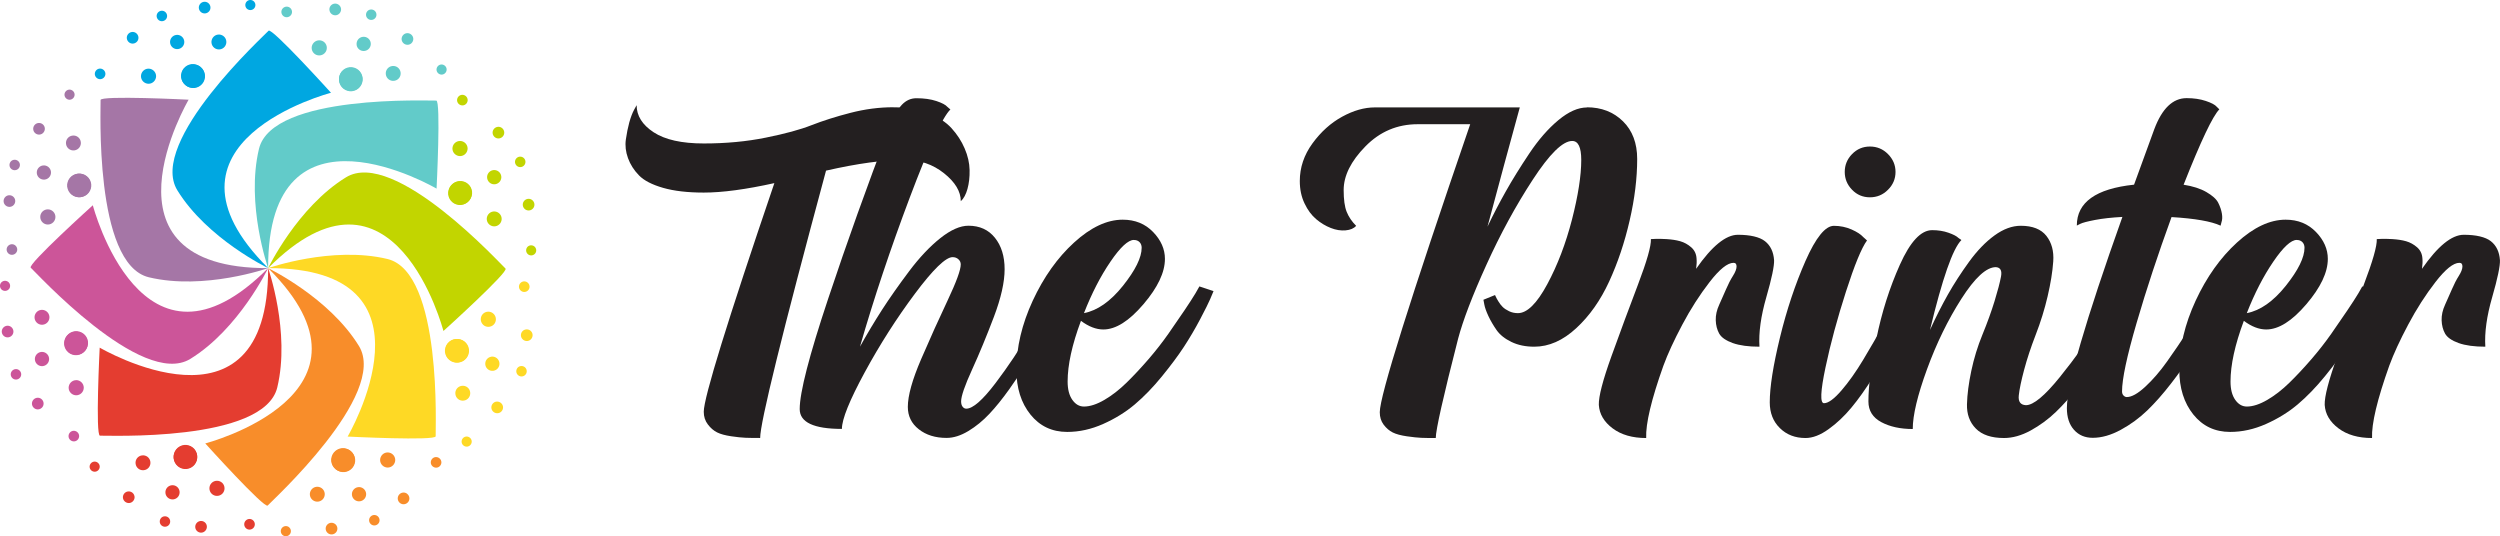
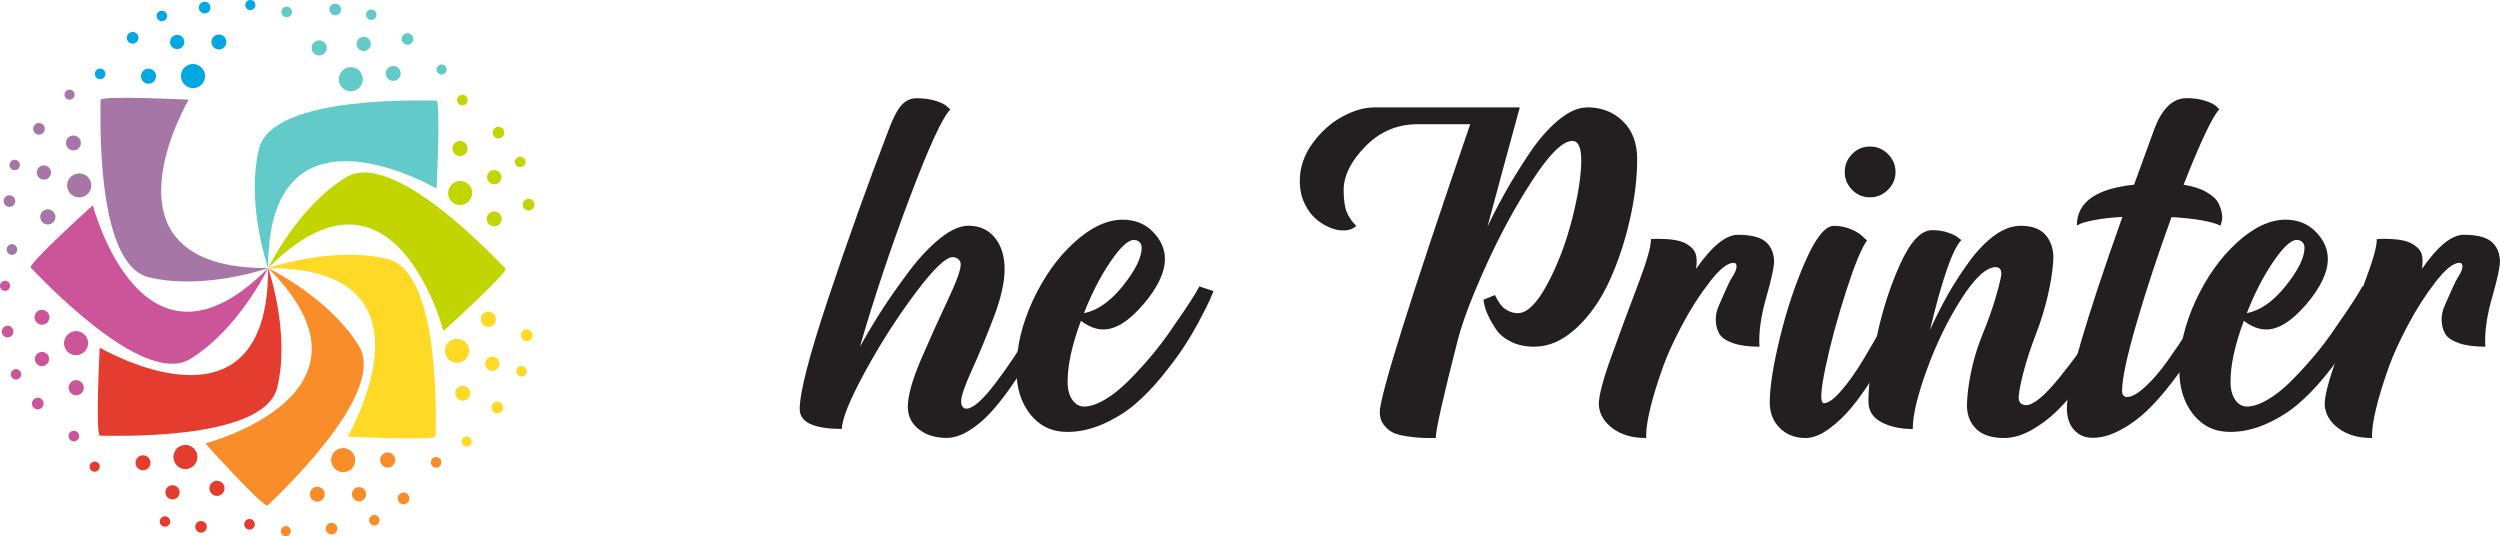
<svg xmlns="http://www.w3.org/2000/svg" id="Layer_1" viewBox="0 0 480.46 103.05">
  <defs>
    <style>.cls-1{fill:#00a7e1;}.cls-1,.cls-2,.cls-3,.cls-4,.cls-5,.cls-6,.cls-7,.cls-8,.cls-9{stroke-width:0px;}.cls-2{fill:#fed925;}.cls-3{fill:#a576a6;}.cls-4{fill:#62cbc9;}.cls-5{fill:#f88d2a;}.cls-6{fill:#c2d500;}.cls-7{fill:#c59;}.cls-8{fill:#e43d30;}.cls-9{fill:#231f20;}</style>
  </defs>
  <path class="cls-4" d="M51.53,51.53s-4.31-12.27-1.76-22.92c2.55-10.64,33.15-9.2,34.07-9.28.92-.08.06,16.92.06,16.92,0,0-32.45-19.06-32.37,15.28Z" />
-   <path class="cls-1" d="M51.53,51.53s-11.72-5.63-17.45-14.96c-5.73-9.33,16.94-29.95,17.53-30.66.59-.71,12,11.92,12,11.92,0,0-36.42,9.47-12.08,33.69Z" />
  <path class="cls-3" d="M51.53,51.53s-12.27,4.31-22.92,1.76c-10.64-2.55-9.2-33.15-9.28-34.07-.08-.92,16.92-.06,16.92-.06,0,0-19.06,32.45,15.28,32.37Z" />
  <path class="cls-7" d="M51.53,51.53s-5.63,11.72-14.96,17.45c-9.33,5.72-29.95-16.94-30.66-17.53-.71-.59,11.93-12,11.93-12,0,0,9.47,36.42,33.69,12.08Z" />
  <path class="cls-8" d="M51.53,51.53s4.31,12.27,1.76,22.92c-2.55,10.64-33.15,9.2-34.07,9.28-.92.08-.06-16.92-.06-16.92,0,0,32.45,19.06,32.37-15.28Z" />
  <path class="cls-5" d="M51.53,51.53s11.72,5.63,17.45,14.96c5.73,9.33-16.94,29.95-17.53,30.66-.59.71-12-11.93-12-11.93,0,0,36.42-9.47,12.08-33.69Z" />
  <path class="cls-2" d="M51.53,51.53s12.27-4.31,22.92-1.76c10.64,2.55,9.2,33.15,9.28,34.07.08.92-16.92.06-16.92.06,0,0,19.06-32.45-15.28-32.37Z" />
  <path class="cls-6" d="M51.53,51.53s5.63-11.72,14.96-17.45c9.33-5.73,29.95,16.94,30.66,17.53.71.59-11.93,12-11.93,12,0,0-9.47-36.42-33.69-12.08Z" />
  <path class="cls-1" d="M39.31,15.3c-.36,1.2-1.62,1.89-2.82,1.53-1.2-.36-1.89-1.62-1.53-2.82.36-1.2,1.62-1.89,2.82-1.53,1.2.36,1.89,1.62,1.53,2.82Z" />
  <path class="cls-1" d="M30,14.63c0,.8-.64,1.46-1.44,1.47-.8,0-1.46-.64-1.47-1.44,0-.8.64-1.46,1.44-1.47.8,0,1.46.64,1.47,1.44Z" />
  <path class="cls-1" d="M20.26,14.19c0,.56-.45,1.02-1.01,1.03-.56,0-1.02-.45-1.03-1.01,0-.56.45-1.03,1.01-1.03.56,0,1.02.45,1.03,1.01Z" />
  <path class="cls-1" d="M36.41,16.76c-1.2-.36-1.89-1.62-1.53-2.82.36-1.2,1.62-1.89,2.82-1.53,1.2.36,1.89,1.62,1.53,2.82-.36,1.2-1.62,1.89-2.82,1.53Z" />
  <path class="cls-1" d="M41.2,9.21c-.63-.48-.75-1.38-.27-2.01.48-.63,1.38-.75,2.01-.27.63.48.75,1.38.27,2.01-.48.63-1.38.75-2.01.27Z" />
  <path class="cls-1" d="M33.22,9.16c-.6-.46-.72-1.32-.26-1.92.46-.6,1.32-.72,1.92-.26.6.46.72,1.32.26,1.92-.46.6-1.32.72-1.92.26Z" />
  <path class="cls-1" d="M30.5,3.87c-.44-.34-.53-.97-.19-1.41.34-.44.97-.53,1.41-.19.44.34.53.97.19,1.41-.34.44-.97.53-1.41.19Z" />
  <path class="cls-1" d="M24.81,8.15c-.49-.38-.59-1.08-.21-1.57.38-.49,1.08-.59,1.57-.21.49.38.59,1.08.21,1.57-.38.49-1.08.59-1.57.21Z" />
  <path class="cls-1" d="M38.65,2.35c-.49-.38-.59-1.08-.21-1.57.38-.49,1.08-.59,1.57-.21.49.38.59,1.08.21,1.57-.38.49-1.08.59-1.57.21Z" />
  <path class="cls-1" d="M47.53,1.75c-.43-.33-.51-.94-.19-1.37.33-.43.94-.51,1.36-.19.43.33.51.94.19,1.36-.33.43-.94.51-1.36.19Z" />
  <path class="cls-3" d="M17.27,34.55c.6,1.1.19,2.48-.91,3.08-1.1.6-2.48.19-3.08-.91-.6-1.1-.19-2.48.91-3.08,1.1-.6,2.48-.19,3.08.91Z" />
  <path class="cls-3" d="M10.22,40.66c.57.56.58,1.49.01,2.06-.56.57-1.49.58-2.06.01-.57-.56-.58-1.49-.02-2.06.56-.57,1.49-.58,2.06-.02Z" />
  <path class="cls-3" d="M3.01,47.23c.4.4.41,1.04.01,1.44-.4.4-1.04.41-1.44.01-.4-.4-.41-1.04-.01-1.44.4-.4,1.04-.41,1.44-.01Z" />
  <path class="cls-3" d="M16.26,37.63c-1.1.6-2.48.19-3.08-.91-.6-1.1-.19-2.48.91-3.08,1.1-.6,2.48-.19,3.08.91.6,1.1.19,2.48-.91,3.08Z" />
  <path class="cls-3" d="M14.3,28.9c-.78.11-1.51-.44-1.61-1.23-.11-.78.44-1.51,1.23-1.61.79-.11,1.51.44,1.61,1.23.11.78-.44,1.51-1.23,1.61Z" />
  <path class="cls-3" d="M8.62,34.51c-.75.1-1.44-.42-1.54-1.17-.1-.75.42-1.44,1.17-1.54.75-.1,1.44.42,1.54,1.17.1.75-.42,1.44-1.17,1.54Z" />
  <path class="cls-3" d="M2.96,32.7c-.55.08-1.06-.31-1.13-.86-.07-.55.31-1.06.86-1.13.55-.07,1.06.31,1.13.86.07.55-.31,1.06-.86,1.13Z" />
  <path class="cls-3" d="M1.96,39.75c-.61.08-1.18-.35-1.26-.96-.08-.61.35-1.18.96-1.26.61-.08,1.18.35,1.26.96.08.62-.35,1.18-.96,1.26Z" />
  <path class="cls-3" d="M7.65,25.86c-.61.08-1.18-.35-1.26-.96-.08-.61.35-1.18.96-1.26.61-.08,1.18.35,1.26.96.08.61-.35,1.18-.96,1.26Z" />
  <path class="cls-3" d="M13.5,19.16c-.53.07-1.02-.3-1.1-.83-.07-.53.3-1.02.83-1.1.53-.07,1.02.3,1.1.83.07.53-.3,1.02-.83,1.1Z" />
  <path class="cls-7" d="M15.3,63.74c1.2.36,1.89,1.62,1.53,2.82-.36,1.2-1.62,1.89-2.82,1.53-1.2-.36-1.89-1.62-1.53-2.82.36-1.2,1.62-1.89,2.82-1.53Z" />
  <path class="cls-7" d="M14.63,73.05c.8,0,1.46.64,1.47,1.45,0,.8-.64,1.46-1.44,1.47-.8,0-1.46-.64-1.47-1.44,0-.8.64-1.46,1.44-1.47Z" />
  <path class="cls-7" d="M14.18,82.79c.56,0,1.02.45,1.03,1.01,0,.56-.45,1.03-1.01,1.03-.56,0-1.03-.45-1.03-1.01,0-.56.45-1.03,1.01-1.03Z" />
  <path class="cls-7" d="M16.76,66.64c-.36,1.2-1.62,1.89-2.82,1.53-1.2-.36-1.89-1.62-1.53-2.82.36-1.2,1.62-1.89,2.82-1.53,1.2.36,1.89,1.62,1.53,2.82Z" />
  <path class="cls-7" d="M9.21,61.85c-.48.63-1.38.75-2.01.27-.63-.48-.75-1.38-.27-2.01.48-.63,1.38-.75,2.01-.27.63.48.75,1.38.27,2.01Z" />
  <path class="cls-7" d="M9.16,69.83c-.46.6-1.32.72-1.92.26-.6-.46-.72-1.32-.26-1.92.46-.6,1.32-.72,1.92-.26.6.46.72,1.32.26,1.92Z" />
  <path class="cls-7" d="M3.87,72.55c-.34.44-.97.53-1.41.19-.44-.34-.53-.97-.19-1.41.34-.44.97-.53,1.41-.19.44.34.53.97.19,1.41Z" />
  <path class="cls-7" d="M8.15,78.24c-.38.49-1.08.59-1.57.21-.49-.38-.59-1.08-.21-1.57.38-.49,1.08-.59,1.57-.21.49.38.59,1.08.21,1.57Z" />
  <path class="cls-7" d="M2.35,64.4c-.38.49-1.08.59-1.57.21-.49-.38-.59-1.08-.21-1.57.38-.49,1.08-.59,1.57-.21.49.38.59,1.08.21,1.57Z" />
  <path class="cls-7" d="M1.75,55.52c-.33.43-.94.51-1.37.19-.43-.33-.51-.94-.19-1.36.33-.43.94-.51,1.37-.19.43.33.51.94.19,1.37Z" />
  <path class="cls-8" d="M34.55,85.78c1.1-.6,2.48-.19,3.08.91.6,1.1.19,2.48-.91,3.08-1.1.6-2.48.19-3.08-.91-.6-1.1-.19-2.48.91-3.08Z" />
  <path class="cls-8" d="M40.66,92.83c.56-.57,1.49-.58,2.06-.02.57.56.58,1.49.02,2.06-.56.57-1.49.58-2.06.02-.57-.56-.58-1.49-.02-2.06Z" />
  <path class="cls-8" d="M47.23,100.04c.4-.4,1.04-.41,1.44-.01.4.4.41,1.04.01,1.45-.4.4-1.04.41-1.44.01-.4-.4-.41-1.04-.01-1.45Z" />
  <path class="cls-8" d="M37.63,86.79c.6,1.1.19,2.48-.91,3.08-1.1.6-2.48.19-3.08-.91-.6-1.1-.19-2.48.91-3.08,1.1-.6,2.48-.19,3.08.91Z" />
  <path class="cls-8" d="M28.9,88.75c.11.79-.44,1.51-1.23,1.61-.78.11-1.51-.44-1.61-1.23-.11-.79.44-1.51,1.23-1.61.79-.11,1.51.44,1.61,1.23Z" />
  <path class="cls-8" d="M34.51,94.43c.1.75-.42,1.44-1.17,1.54-.75.1-1.44-.42-1.54-1.17-.1-.75.42-1.44,1.17-1.54.75-.1,1.44.42,1.54,1.17Z" />
  <path class="cls-8" d="M32.7,100.09c.07.55-.31,1.06-.86,1.13-.55.08-1.06-.31-1.13-.86-.07-.55.31-1.06.86-1.13.55-.07,1.06.31,1.13.86Z" />
  <path class="cls-8" d="M39.75,101.09c.08.61-.35,1.18-.96,1.27-.61.08-1.18-.35-1.26-.96-.08-.62.35-1.18.96-1.27.62-.08,1.18.35,1.26.96Z" />
-   <path class="cls-8" d="M25.86,95.4c.08.61-.35,1.18-.96,1.27-.61.08-1.18-.35-1.27-.96-.08-.61.35-1.18.96-1.26.62-.08,1.18.35,1.26.96Z" />
  <path class="cls-8" d="M19.16,89.55c.07.53-.3,1.02-.83,1.1-.53.07-1.02-.3-1.1-.83-.07-.53.3-1.02.83-1.1.53-.07,1.02.3,1.1.83Z" />
  <path class="cls-5" d="M63.74,87.75c.36-1.2,1.62-1.89,2.82-1.53,1.2.36,1.89,1.62,1.53,2.82-.36,1.2-1.62,1.89-2.82,1.53-1.2-.36-1.89-1.62-1.53-2.82Z" />
  <path class="cls-5" d="M73.05,88.42c0-.8.64-1.46,1.44-1.47.8,0,1.46.64,1.47,1.44,0,.8-.64,1.46-1.44,1.47-.8,0-1.46-.64-1.47-1.44Z" />
  <path class="cls-5" d="M82.79,88.87c0-.56.45-1.03,1.01-1.03.56,0,1.02.45,1.03,1.01,0,.56-.45,1.03-1.01,1.03-.56,0-1.03-.45-1.03-1.01Z" />
  <path class="cls-5" d="M66.64,86.29c1.2.36,1.89,1.62,1.53,2.82-.36,1.2-1.62,1.89-2.82,1.53-1.2-.36-1.89-1.62-1.53-2.82.36-1.2,1.62-1.89,2.82-1.53Z" />
  <path class="cls-5" d="M61.85,93.84c.63.48.75,1.38.27,2.01-.48.63-1.38.75-2.01.27-.63-.48-.75-1.38-.27-2.01.48-.63,1.38-.75,2.01-.27Z" />
  <path class="cls-5" d="M69.83,93.89c.6.46.72,1.32.26,1.92-.46.6-1.32.72-1.92.26-.6-.46-.72-1.32-.26-1.92.46-.6,1.32-.72,1.92-.26Z" />
  <path class="cls-5" d="M72.55,99.18c.44.34.53.97.19,1.41-.34.44-.97.53-1.41.19-.44-.34-.53-.97-.19-1.41.34-.44.96-.53,1.41-.19Z" />
  <path class="cls-5" d="M78.24,94.9c.49.38.59,1.08.21,1.57-.38.49-1.08.59-1.57.21-.49-.38-.59-1.08-.21-1.58.38-.49,1.08-.59,1.57-.21Z" />
  <path class="cls-5" d="M64.4,100.7c.49.38.59,1.08.21,1.57-.38.49-1.08.59-1.58.21-.49-.38-.59-1.08-.21-1.57.38-.49,1.08-.59,1.57-.21Z" />
  <path class="cls-5" d="M55.52,101.3c.43.33.51.94.19,1.37-.33.43-.94.51-1.36.19-.43-.33-.51-.94-.19-1.37.33-.43.94-.51,1.37-.19Z" />
  <path class="cls-2" d="M85.78,68.5c-.6-1.1-.19-2.48.91-3.08,1.1-.6,2.48-.19,3.08.91.6,1.1.19,2.48-.91,3.08-1.1.6-2.48.19-3.08-.91Z" />
  <path class="cls-2" d="M92.83,62.39c-.57-.56-.58-1.49-.02-2.06.56-.57,1.49-.58,2.06-.01.57.56.58,1.49.02,2.06-.56.57-1.49.58-2.06.02Z" />
-   <path class="cls-2" d="M100.04,55.82c-.4-.4-.41-1.04-.01-1.44.4-.4,1.04-.41,1.44-.01.4.4.41,1.04.01,1.44-.4.4-1.04.41-1.44,0Z" />
  <path class="cls-2" d="M86.79,65.42c1.1-.6,2.48-.19,3.08.91.6,1.1.19,2.48-.91,3.08-1.1.6-2.48.19-3.08-.91-.6-1.1-.19-2.48.91-3.08Z" />
  <path class="cls-2" d="M88.75,74.15c.79-.11,1.51.44,1.61,1.23.11.78-.44,1.51-1.23,1.61-.79.11-1.51-.44-1.61-1.23-.11-.79.44-1.51,1.23-1.61Z" />
  <path class="cls-2" d="M94.43,68.54c.75-.1,1.44.42,1.55,1.18.1.75-.42,1.44-1.17,1.54-.75.1-1.44-.42-1.54-1.17-.1-.75.42-1.44,1.17-1.54Z" />
  <path class="cls-2" d="M100.09,70.35c.55-.07,1.06.31,1.13.86.08.55-.31,1.06-.86,1.13-.55.08-1.05-.31-1.13-.86-.07-.55.31-1.06.86-1.13Z" />
  <path class="cls-2" d="M101.09,63.31c.61-.08,1.18.35,1.26.96.08.61-.35,1.18-.96,1.26-.61.08-1.18-.35-1.27-.96-.08-.62.35-1.18.96-1.26Z" />
  <path class="cls-2" d="M95.4,77.19c.61-.08,1.18.35,1.27.96.08.61-.35,1.18-.96,1.26-.62.08-1.18-.35-1.27-.96-.08-.62.35-1.18.96-1.27Z" />
  <path class="cls-2" d="M89.55,83.9c.53-.07,1.02.3,1.1.83.07.53-.3,1.02-.83,1.1-.53.07-1.02-.3-1.1-.83-.07-.53.3-1.02.83-1.1Z" />
  <path class="cls-6" d="M87.75,39.31c-1.2-.36-1.89-1.62-1.53-2.82.36-1.2,1.62-1.89,2.82-1.53,1.2.36,1.89,1.62,1.53,2.82-.36,1.2-1.62,1.89-2.82,1.53Z" />
  <path class="cls-6" d="M88.42,30c-.8,0-1.46-.64-1.47-1.44,0-.8.64-1.46,1.45-1.47.8,0,1.46.64,1.47,1.44,0,.8-.64,1.46-1.44,1.47Z" />
  <path class="cls-6" d="M88.87,20.26c-.56,0-1.03-.45-1.03-1.01,0-.56.45-1.02,1.01-1.03.56,0,1.02.45,1.03,1.01,0,.56-.45,1.03-1.01,1.03Z" />
  <path class="cls-6" d="M86.29,36.41c.36-1.2,1.62-1.89,2.82-1.53,1.2.36,1.89,1.62,1.53,2.82-.36,1.2-1.62,1.89-2.82,1.53-1.2-.36-1.89-1.62-1.53-2.82Z" />
  <path class="cls-6" d="M93.84,41.2c.48-.63,1.38-.75,2.01-.27.63.48.75,1.38.27,2.01-.48.63-1.38.75-2.01.27-.63-.48-.75-1.38-.27-2.01Z" />
  <path class="cls-6" d="M93.89,33.22c.46-.6,1.32-.72,1.92-.26.6.46.72,1.32.26,1.92-.46.6-1.32.72-1.92.26-.6-.46-.72-1.32-.26-1.92Z" />
  <path class="cls-6" d="M99.18,30.5c.34-.44.96-.53,1.41-.19.44.33.53.97.19,1.41-.33.44-.97.53-1.41.19-.44-.34-.53-.97-.19-1.41Z" />
  <path class="cls-6" d="M94.9,24.81c.38-.49,1.08-.59,1.57-.21.49.38.59,1.08.21,1.57-.38.49-1.08.59-1.57.21-.49-.38-.59-1.08-.21-1.57Z" />
  <path class="cls-6" d="M100.7,38.65c.38-.49,1.08-.59,1.57-.21.49.38.59,1.08.21,1.57-.38.49-1.08.59-1.57.21-.49-.38-.59-1.08-.21-1.57Z" />
-   <path class="cls-6" d="M101.3,47.53c.33-.43.94-.51,1.37-.19.43.33.51.94.19,1.36-.33.43-.94.51-1.36.19-.43-.33-.51-.94-.19-1.36Z" />
+   <path class="cls-6" d="M101.3,47.53Z" />
  <path class="cls-4" d="M68.5,17.27c-1.1.6-2.48.19-3.08-.91-.6-1.1-.19-2.48.91-3.08,1.1-.6,2.48-.19,3.08.91.6,1.1.19,2.48-.91,3.08Z" />
  <path class="cls-4" d="M62.39,10.22c-.56.57-1.49.58-2.06.02-.57-.56-.58-1.49-.01-2.06.56-.57,1.49-.58,2.06-.02.57.56.58,1.49.01,2.06Z" />
  <path class="cls-4" d="M55.82,3.01c-.4.4-1.04.41-1.44.01-.4-.4-.41-1.04-.01-1.44.4-.4,1.04-.41,1.45-.01.4.4.41,1.04,0,1.44Z" />
  <path class="cls-4" d="M65.42,16.26c-.6-1.1-.19-2.48.91-3.08,1.1-.6,2.48-.19,3.08.91.6,1.1.19,2.48-.91,3.08-1.1.6-2.48.19-3.08-.91Z" />
  <path class="cls-4" d="M74.15,14.3c-.11-.78.44-1.51,1.23-1.61.78-.11,1.51.44,1.61,1.23.11.79-.44,1.51-1.23,1.61-.79.11-1.51-.44-1.61-1.23Z" />
  <path class="cls-4" d="M68.54,8.62c-.1-.75.42-1.44,1.17-1.54.75-.1,1.44.42,1.54,1.17.1.75-.42,1.44-1.18,1.54-.75.1-1.44-.42-1.54-1.17Z" />
  <path class="cls-4" d="M70.35,2.96c-.07-.55.31-1.06.86-1.13.55-.07,1.06.31,1.13.86.08.55-.31,1.06-.86,1.13-.55.08-1.06-.31-1.13-.86Z" />
  <path class="cls-4" d="M63.31,1.96c-.08-.62.35-1.18.96-1.26.61-.08,1.18.35,1.27.96.08.61-.35,1.18-.96,1.27-.62.08-1.18-.35-1.26-.96Z" />
  <path class="cls-4" d="M77.19,7.65c-.08-.61.35-1.18.96-1.27.61-.08,1.18.35,1.27.96.08.61-.35,1.18-.96,1.26-.62.08-1.18-.35-1.27-.96Z" />
  <path class="cls-4" d="M83.9,13.5c-.07-.53.3-1.02.83-1.1.53-.07,1.02.3,1.1.83.07.53-.3,1.02-.83,1.1-.53.07-1.02-.3-1.1-.83Z" />
-   <path class="cls-9" d="M171.66,20.62c2.54,0,4.77.37,6.7,1.12,1.93.75,3.43,1.71,4.51,2.9,1.08,1.19,1.92,2.48,2.52,3.89.61,1.41.92,2.79.95,4.14.03,1.35-.11,2.56-.41,3.64-.3,1.08-.73,1.86-1.28,2.36,0-1.87-1.08-3.67-3.23-5.38-2.15-1.71-4.66-2.57-7.53-2.57-4.03,0-9.07.69-15.14,2.07-8.44,31.28-12.66,48.4-12.66,51.38-1.16,0-2.1-.01-2.81-.04-.72-.03-1.64-.12-2.77-.29-1.13-.17-2.03-.41-2.69-.74-.66-.33-1.26-.84-1.78-1.53-.53-.69-.79-1.5-.79-2.44,0-2.7,4.52-17.35,13.57-43.94-5.46,1.21-9.98,1.82-13.57,1.82-3.09,0-5.7-.3-7.82-.91-2.12-.61-3.67-1.41-4.63-2.4-.97-.99-1.67-2.1-2.11-3.31-.44-1.21-.58-2.41-.41-3.6.17-1.19.39-2.27.66-3.27.28-.99.58-1.79.91-2.4l.5-.91c0,2.04,1.09,3.78,3.27,5.21,2.18,1.43,5.39,2.15,9.64,2.15s8.22-.37,11.91-1.12c3.69-.74,6.63-1.54,8.81-2.4,2.18-.85,4.66-1.64,7.45-2.36,2.78-.72,5.53-1.08,8.23-1.08Z" />
  <path class="cls-9" d="M200.7,58.93l1.66,1.66c-.17.33-.39.77-.66,1.32-.28.55-.86,1.66-1.74,3.31-.88,1.66-1.78,3.21-2.69,4.67-.91,1.46-2.02,3.1-3.31,4.92-1.3,1.82-2.56,3.39-3.81,4.72-1.24,1.32-2.59,2.43-4.05,3.31-1.46.88-2.85,1.32-4.18,1.32-2.15,0-3.93-.55-5.34-1.66-1.41-1.1-2.11-2.54-2.11-4.3,0-2.15.85-5.21,2.56-9.18,1.71-3.97,3.41-7.74,5.09-11.29,1.68-3.56,2.52-5.86,2.52-6.91,0-.39-.15-.72-.45-.99-.3-.28-.68-.41-1.12-.41-1.32,0-3.74,2.35-7.24,7.03-3.5,4.69-6.72,9.72-9.64,15.1-2.92,5.38-4.39,9.01-4.39,10.88-5.41,0-8.11-1.27-8.11-3.81,0-3.2,1.82-10.26,5.46-21.18,3.64-10.92,7.53-21.79,11.67-32.6.88-2.32,1.72-3.89,2.52-4.72.8-.83,1.72-1.24,2.77-1.24,1.49,0,2.77.18,3.85.54,1.08.36,1.78.73,2.11,1.12l.58.5c-1.49,1.43-4.1,7.09-7.82,16.96-3.72,9.87-6.91,19.42-9.56,28.63,1.38-2.48,2.8-4.85,4.26-7.12,1.46-2.26,3.19-4.72,5.17-7.36,1.99-2.65,3.99-4.77,6-6.37,2.01-1.6,3.82-2.4,5.42-2.4,2.15,0,3.85.77,5.09,2.32,1.24,1.55,1.86,3.56,1.86,6.04s-.69,5.54-2.07,9.18c-1.38,3.64-2.77,7.01-4.18,10.1s-2.11,5.13-2.11,6.12c0,.44.1.79.29,1.03.19.25.43.37.7.37,1.27,0,3.14-1.64,5.63-4.92,2.48-3.28,4.66-6.55,6.54-9.8l2.81-4.88Z" />
  <path class="cls-9" d="M230.49,55.04l2.73.91c-.17.39-.39.91-.66,1.57-.28.66-.91,1.93-1.9,3.81-.99,1.88-2.04,3.65-3.14,5.34-1.1,1.68-2.51,3.57-4.22,5.67-1.71,2.1-3.45,3.89-5.21,5.38-1.77,1.49-3.79,2.74-6.08,3.76-2.29,1.02-4.59,1.53-6.91,1.53-2.92,0-5.28-1.12-7.07-3.35-1.79-2.23-2.69-5.09-2.69-8.56,0-4.36,1.05-8.8,3.14-13.32,2.1-4.52,4.74-8.25,7.94-11.17,3.2-2.92,6.32-4.39,9.35-4.39,2.37,0,4.31.79,5.83,2.36,1.52,1.57,2.28,3.3,2.28,5.17,0,2.59-1.38,5.5-4.14,8.73-2.76,3.23-5.32,4.84-7.7,4.84-1.38,0-2.81-.55-4.3-1.66-1.71,4.58-2.56,8.47-2.56,11.67,0,1.49.3,2.66.91,3.52.61.86,1.35,1.28,2.23,1.28,1.16,0,2.47-.43,3.93-1.28s2.88-1.96,4.26-3.31c1.38-1.35,2.77-2.84,4.18-4.47,1.41-1.63,2.69-3.27,3.85-4.92,1.16-1.66,2.19-3.16,3.1-4.51.91-1.35,1.61-2.44,2.11-3.27l.75-1.32ZM217.92,46.11c-1.1,0-2.61,1.39-4.51,4.18-1.9,2.79-3.6,6.08-5.09,9.89,2.59-.5,5.09-2.25,7.49-5.25,2.4-3.01,3.6-5.45,3.6-7.32,0-.44-.14-.8-.41-1.08-.28-.28-.63-.41-1.08-.41Z" />
  <path class="cls-9" d="M304.96,20.62c2.81,0,5.13.9,6.95,2.69,1.82,1.79,2.73,4.21,2.73,7.24,0,3.7-.48,7.64-1.45,11.83-.96,4.19-2.27,8.1-3.93,11.71-1.66,3.61-3.76,6.61-6.33,8.98-2.56,2.37-5.25,3.56-8.07,3.56-1.66,0-3.12-.3-4.38-.91-1.27-.61-2.22-1.37-2.86-2.28-.63-.91-1.16-1.81-1.57-2.69-.41-.88-.68-1.63-.79-2.23l-.17-.91,2.23-.91c.05.11.11.24.17.37.05.14.21.41.46.83s.52.77.83,1.08c.3.3.72.58,1.24.83.52.25,1.09.37,1.7.37,1.76,0,3.64-1.85,5.63-5.54,1.99-3.69,3.57-7.85,4.76-12.45,1.18-4.61,1.78-8.43,1.78-11.46,0-2.43-.58-3.64-1.74-3.64-1.82,0-4.36,2.5-7.61,7.49-3.25,4.99-6.22,10.44-8.89,16.34-2.68,5.9-4.48,10.62-5.42,14.15-2.87,11.2-4.3,17.57-4.3,19.11-1.16,0-2.08-.01-2.77-.04-.69-.03-1.61-.12-2.77-.29-1.16-.17-2.07-.41-2.73-.74-.66-.33-1.24-.83-1.74-1.49s-.75-1.46-.75-2.4c0-3.14,5.79-21.6,17.38-55.35h-10.09c-3.92,0-7.27,1.42-10.05,4.26-2.79,2.84-4.18,5.64-4.18,8.4,0,1.82.19,3.21.58,4.18.39.97.99,1.86,1.82,2.69-.44.5-1.12.79-2.03.87s-1.86-.07-2.85-.46c-.99-.39-1.93-.95-2.81-1.7-.88-.74-1.63-1.75-2.23-3.02-.61-1.27-.91-2.7-.91-4.3,0-2.59.81-5.01,2.44-7.24,1.63-2.23,3.53-3.94,5.71-5.13,2.18-1.19,4.26-1.78,6.25-1.78h27.88c-1.93,7.01-4,14.65-6.21,22.92,1.1-2.32,2.28-4.58,3.52-6.78,1.24-2.21,2.74-4.63,4.51-7.28,1.77-2.65,3.63-4.78,5.59-6.41,1.96-1.63,3.79-2.44,5.5-2.44Z" />
  <path class="cls-9" d="M340.95,49.99c.05,1.1-.44,3.48-1.49,7.12-1.05,3.64-1.49,6.81-1.32,9.52-2.1,0-3.81-.23-5.13-.7-1.32-.47-2.19-1.08-2.61-1.82-.41-.74-.63-1.6-.66-2.56-.03-.96.19-1.96.66-2.98.47-1.02.91-2.01,1.32-2.98.41-.96.85-1.82,1.32-2.56.47-.74.7-1.35.7-1.82s-.19-.7-.58-.7c-1.16,0-2.69,1.23-4.59,3.68-1.9,2.45-3.66,5.19-5.25,8.19-1.6,3.01-2.81,5.64-3.64,7.9-2.32,6.51-3.42,11.14-3.31,13.9-2.65,0-4.8-.62-6.45-1.86-1.65-1.24-2.54-2.74-2.65-4.51-.05-1.6.76-4.73,2.44-9.39,1.68-4.66,3.38-9.24,5.09-13.74,1.71-4.5,2.54-7.41,2.48-8.73.22,0,.52-.01.91-.04.39-.03,1.08-.01,2.07.04.99.06,1.88.19,2.65.41.77.22,1.48.61,2.11,1.16.63.55.98,1.27,1.03,2.15.05.55.03,1.21-.08,1.99,3.03-4.36,5.71-6.54,8.03-6.54s4.16.41,5.21,1.24c1.05.83,1.63,2.04,1.74,3.64Z" />
  <path class="cls-9" d="M366.6,53.64l2.65.91c-.17.39-.4.94-.7,1.66-.3.72-.95,2.1-1.94,4.14-.99,2.04-1.99,4-2.98,5.87-.99,1.88-2.21,3.96-3.64,6.25-1.44,2.29-2.83,4.25-4.18,5.87-1.35,1.63-2.81,3.01-4.39,4.14-1.57,1.13-3.05,1.7-4.43,1.7-1.99,0-3.63-.63-4.92-1.9-1.3-1.27-1.95-2.92-1.95-4.96,0-2.92.65-7.06,1.95-12.41,1.3-5.35,2.94-10.27,4.92-14.77,1.99-4.5,3.81-6.74,5.46-6.74,1.21,0,2.34.24,3.39.7,1.05.47,1.79.95,2.23,1.45l.74.66c-1.05,1.43-2.4,4.72-4.05,9.85-1.65,5.13-2.97,9.99-3.93,14.56-.97,4.58-1.06,6.87-.29,6.87.83,0,1.94-.81,3.35-2.44s2.81-3.61,4.22-5.96c1.41-2.34,2.76-4.69,4.05-7.03,1.3-2.34,2.36-4.34,3.19-6l1.24-2.4ZM362.84,36.47c-.96.97-2.12,1.45-3.47,1.45s-2.5-.48-3.43-1.45c-.94-.96-1.41-2.11-1.41-3.43s.47-2.47,1.41-3.43c.94-.96,2.08-1.45,3.43-1.45s2.51.48,3.47,1.45c.96.97,1.45,2.11,1.45,3.43s-.48,2.47-1.45,3.43Z" />
  <path class="cls-9" d="M406.9,56.37l2.23,2.23c-.17.39-.4.88-.7,1.49-.3.61-.95,1.79-1.94,3.56-.99,1.77-2,3.46-3.02,5.09-1.02,1.63-2.3,3.42-3.85,5.38-1.54,1.96-3.05,3.64-4.51,5.05-1.46,1.41-3.08,2.59-4.84,3.56-1.77.97-3.48,1.45-5.13,1.45-2.43,0-4.24-.61-5.42-1.82-1.19-1.21-1.75-2.77-1.7-4.67.05-1.9.33-4.04.83-6.41.5-2.37,1.21-4.7,2.15-6.99.94-2.29,1.71-4.43,2.32-6.41.61-1.99,1.02-3.56,1.24-4.72.22-1.16-.11-1.76-.99-1.82-1.82,0-4.03,2.03-6.62,6.08-2.59,4.05-4.8,8.58-6.62,13.57-1.82,4.99-2.73,8.81-2.73,11.46-2.37,0-4.39-.44-6.04-1.32-1.65-.88-2.48-2.21-2.48-3.97,0-2.98.51-6.99,1.53-12.04,1.02-5.05,2.52-9.79,4.51-14.23,1.99-4.44,4.05-6.66,6.21-6.66,1.16,0,2.21.17,3.14.5.94.33,1.57.66,1.9.99l.58.41c-1.66,1.65-3.67,7.42-6.04,17.29,1.1-2.43,2.25-4.69,3.43-6.79,1.18-2.09,2.55-4.2,4.09-6.33,1.54-2.12,3.17-3.81,4.88-5.05,1.71-1.24,3.39-1.86,5.05-1.86,2.26,0,3.9.65,4.92,1.94,1.02,1.3,1.46,2.94,1.32,4.92-.14,1.99-.5,4.22-1.08,6.7-.58,2.48-1.34,4.94-2.28,7.36-.94,2.43-1.68,4.68-2.23,6.74-.55,2.07-.9,3.71-1.03,4.92-.14,1.21.32,1.85,1.37,1.9,1.43,0,3.6-1.79,6.5-5.38,2.9-3.59,5.47-7.17,7.74-10.76l3.31-5.38Z" />
  <path class="cls-9" d="M424.44,56.86l2.65.74c-.17.39-.41.9-.74,1.53-.33.64-.99,1.88-1.99,3.72-.99,1.85-2.03,3.6-3.1,5.25-1.08,1.66-2.4,3.5-3.97,5.54-1.57,2.04-3.12,3.79-4.63,5.25-1.52,1.46-3.21,2.7-5.09,3.72s-3.67,1.53-5.38,1.53c-1.49,0-2.69-.51-3.6-1.53s-1.37-2.41-1.37-4.18c0-4.52,3.56-16.77,10.67-36.74-2.04.11-3.79.3-5.25.58-1.46.28-2.41.53-2.85.75l-.66.33c0-4.47,3.67-7.09,11-7.86.39-1.05,1.68-4.61,3.89-10.67,1.49-3.97,3.56-5.96,6.21-5.96,1.38,0,2.61.18,3.68.54,1.08.36,1.78.73,2.11,1.12l.5.5c-1.27,1.27-3.56,6.1-6.87,14.48,1.76.28,3.23.74,4.38,1.41s1.92,1.35,2.28,2.07c.36.72.59,1.41.7,2.07.11.66.08,1.21-.08,1.66l-.17.66c-1.77-.83-4.91-1.38-9.43-1.65-2.59,7.12-4.83,13.89-6.7,20.31-1.88,6.43-2.81,10.83-2.81,13.2,0,.33.1.59.29.79.19.19.4.29.62.29.94,0,2.12-.66,3.56-1.99s2.83-2.94,4.18-4.84c1.35-1.9,2.65-3.81,3.89-5.71,1.24-1.9,2.25-3.54,3.02-4.92l1.08-1.99Z" />
  <path class="cls-9" d="M453.98,55.04l2.73.91c-.17.39-.39.91-.66,1.57-.28.66-.91,1.93-1.9,3.81-.99,1.88-2.04,3.65-3.14,5.34-1.1,1.68-2.51,3.57-4.22,5.67-1.71,2.1-3.45,3.89-5.21,5.38-1.77,1.49-3.79,2.74-6.08,3.76-2.29,1.02-4.59,1.53-6.91,1.53-2.92,0-5.28-1.12-7.07-3.35-1.79-2.23-2.69-5.09-2.69-8.56,0-4.36,1.05-8.8,3.14-13.32,2.1-4.52,4.74-8.25,7.94-11.17,3.2-2.92,6.32-4.39,9.35-4.39,2.37,0,4.31.79,5.83,2.36,1.52,1.57,2.28,3.3,2.28,5.17,0,2.59-1.38,5.5-4.14,8.73-2.76,3.23-5.32,4.84-7.7,4.84-1.38,0-2.81-.55-4.3-1.66-1.71,4.58-2.56,8.47-2.56,11.67,0,1.49.3,2.66.91,3.52.61.86,1.35,1.28,2.23,1.28,1.16,0,2.47-.43,3.93-1.28s2.88-1.96,4.26-3.31c1.38-1.35,2.77-2.84,4.18-4.47,1.41-1.63,2.69-3.27,3.85-4.92,1.16-1.66,2.19-3.16,3.1-4.51.91-1.35,1.61-2.44,2.11-3.27l.75-1.32ZM441.4,46.11c-1.1,0-2.61,1.39-4.51,4.18-1.9,2.79-3.6,6.08-5.09,9.89,2.59-.5,5.09-2.25,7.49-5.25,2.4-3.01,3.6-5.45,3.6-7.32,0-.44-.14-.8-.41-1.08-.28-.28-.63-.41-1.08-.41Z" />
  <path class="cls-9" d="M480.45,49.99c.05,1.1-.44,3.48-1.49,7.12-1.05,3.64-1.49,6.81-1.32,9.52-2.1,0-3.81-.23-5.13-.7-1.32-.47-2.19-1.08-2.61-1.82-.41-.74-.63-1.6-.66-2.56-.03-.96.19-1.96.66-2.98.47-1.02.91-2.01,1.32-2.98.41-.96.85-1.82,1.32-2.56.47-.74.7-1.35.7-1.82s-.19-.7-.58-.7c-1.16,0-2.69,1.23-4.59,3.68-1.9,2.45-3.66,5.19-5.25,8.19-1.6,3.01-2.81,5.64-3.64,7.9-2.32,6.51-3.42,11.14-3.31,13.9-2.65,0-4.8-.62-6.45-1.86-1.65-1.24-2.54-2.74-2.65-4.51-.05-1.6.76-4.73,2.44-9.39,1.68-4.66,3.38-9.24,5.09-13.74,1.71-4.5,2.54-7.41,2.48-8.73.22,0,.52-.01.91-.04.39-.03,1.08-.01,2.07.04.99.06,1.88.19,2.65.41.77.22,1.48.61,2.11,1.16.63.55.98,1.27,1.03,2.15.05.55.03,1.21-.08,1.99,3.03-4.36,5.71-6.54,8.03-6.54s4.16.41,5.21,1.24c1.05.83,1.63,2.04,1.74,3.64Z" />
</svg>